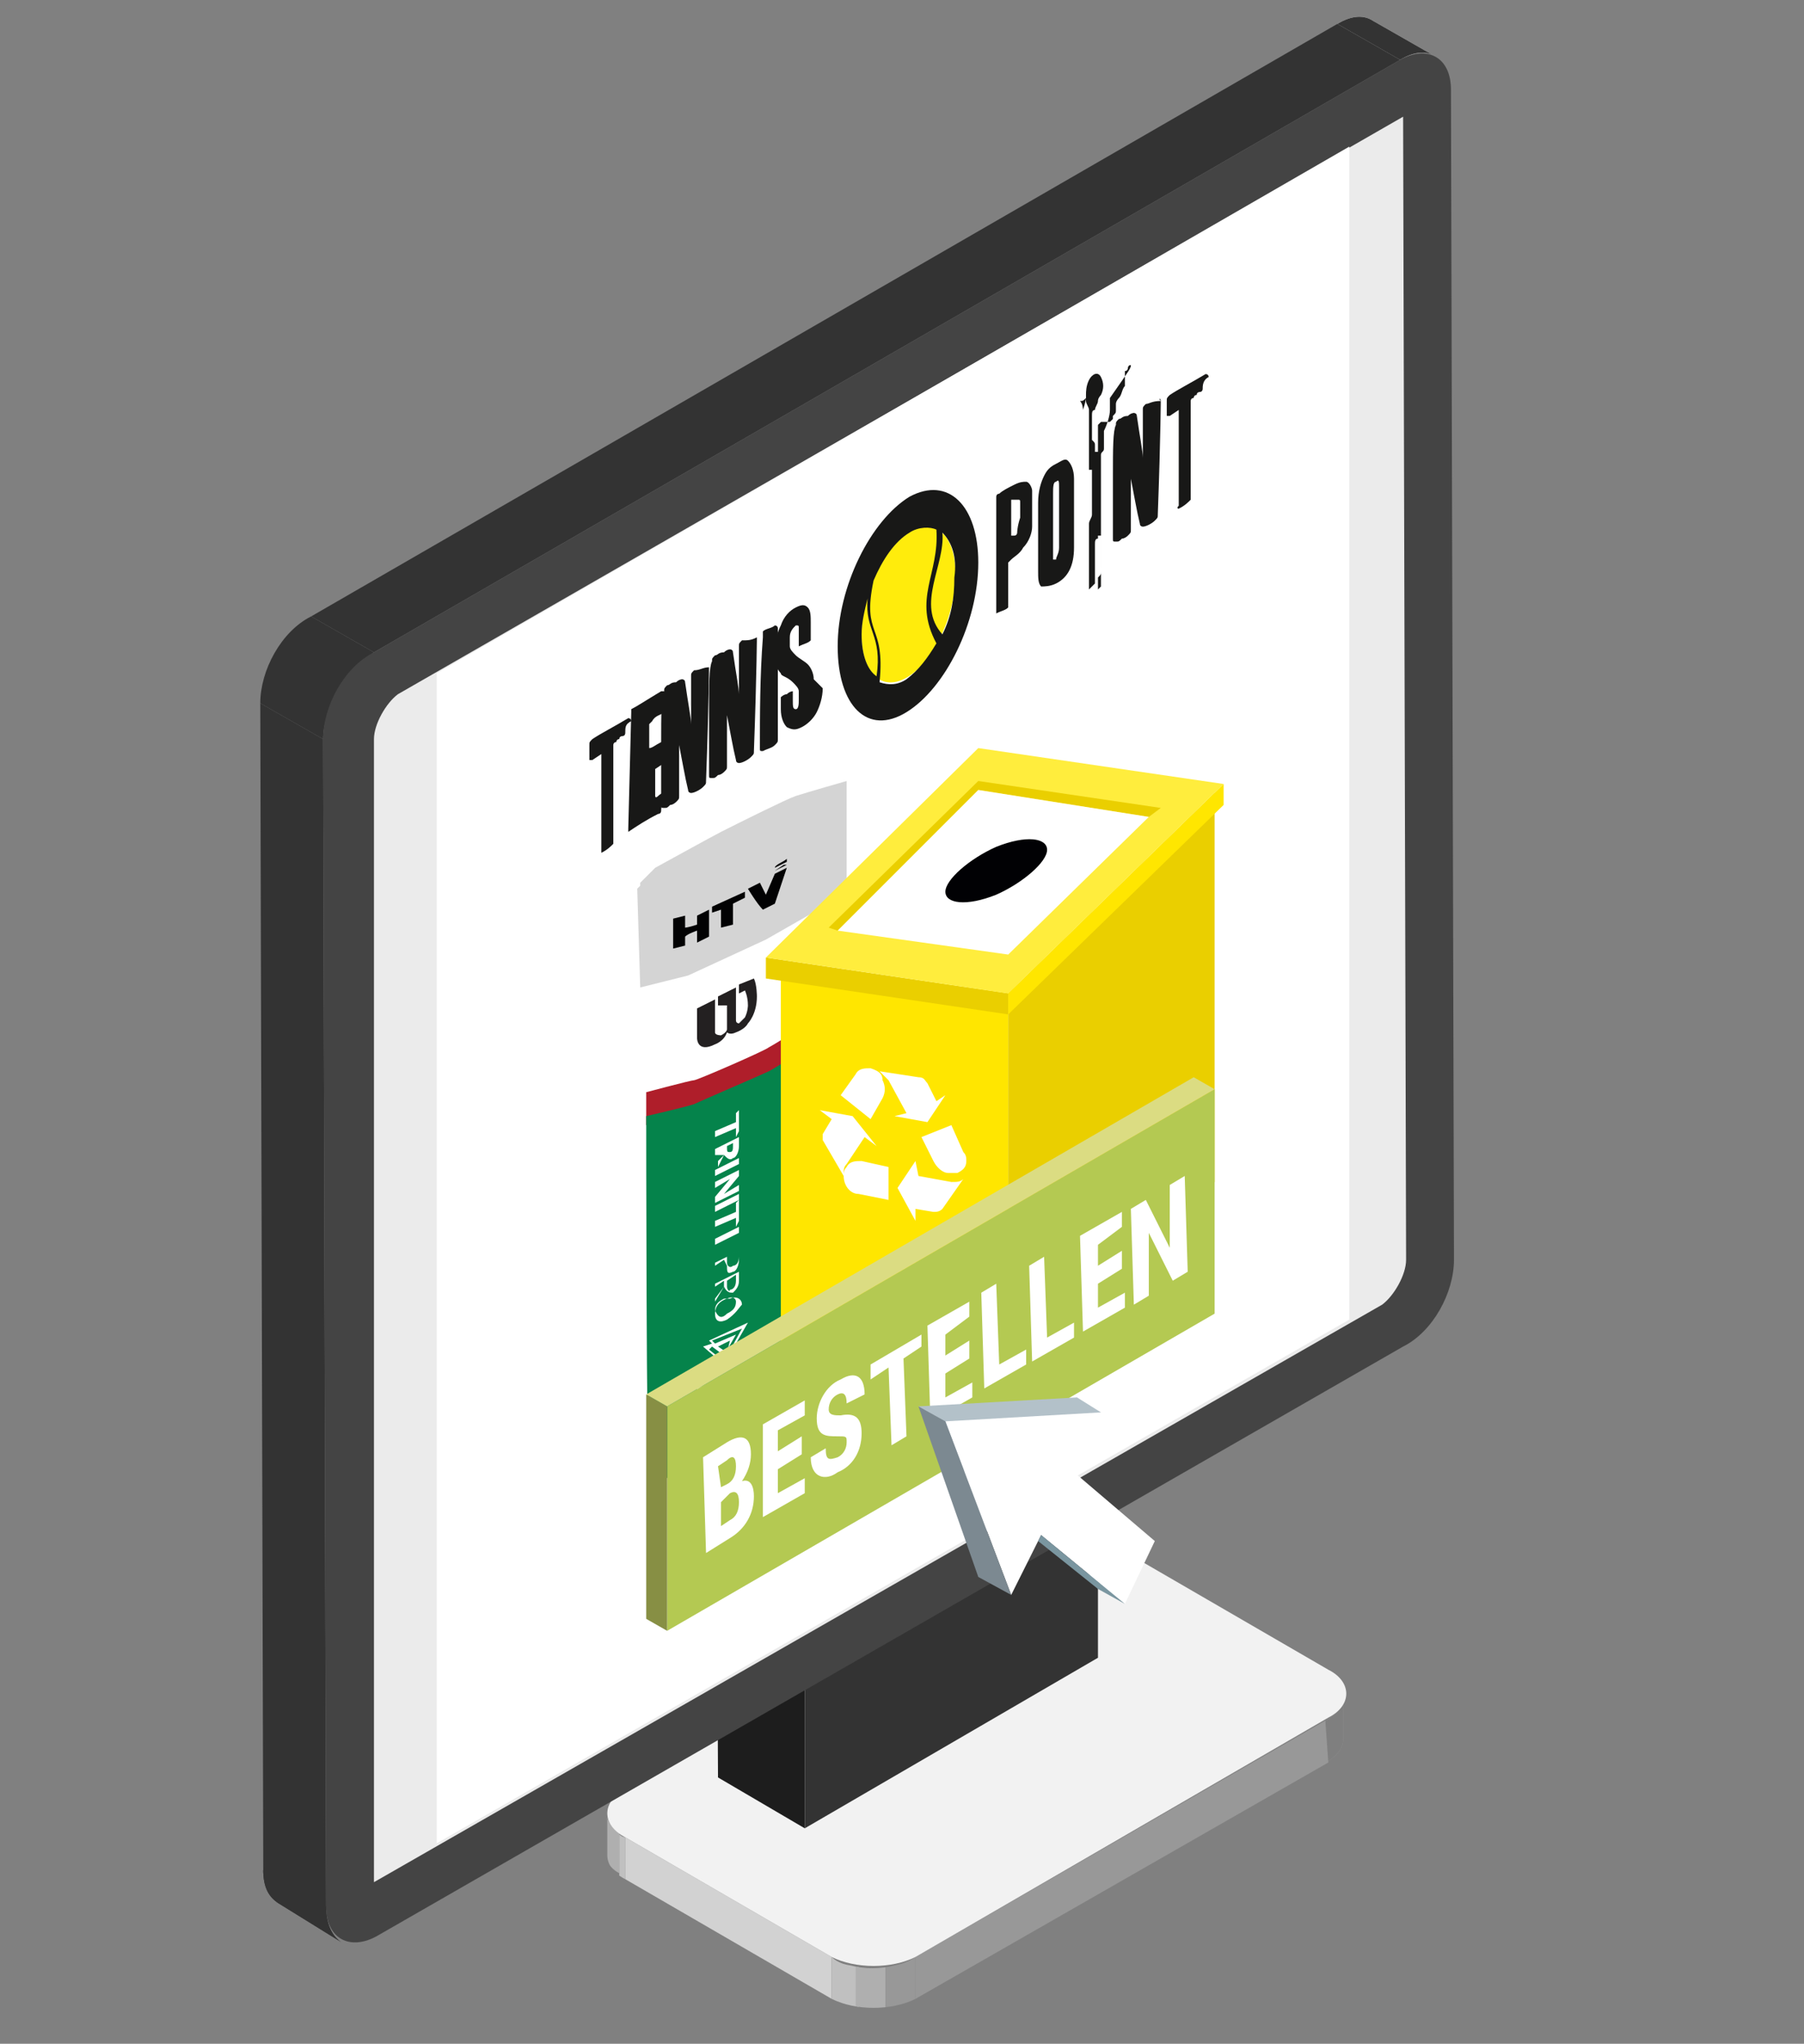
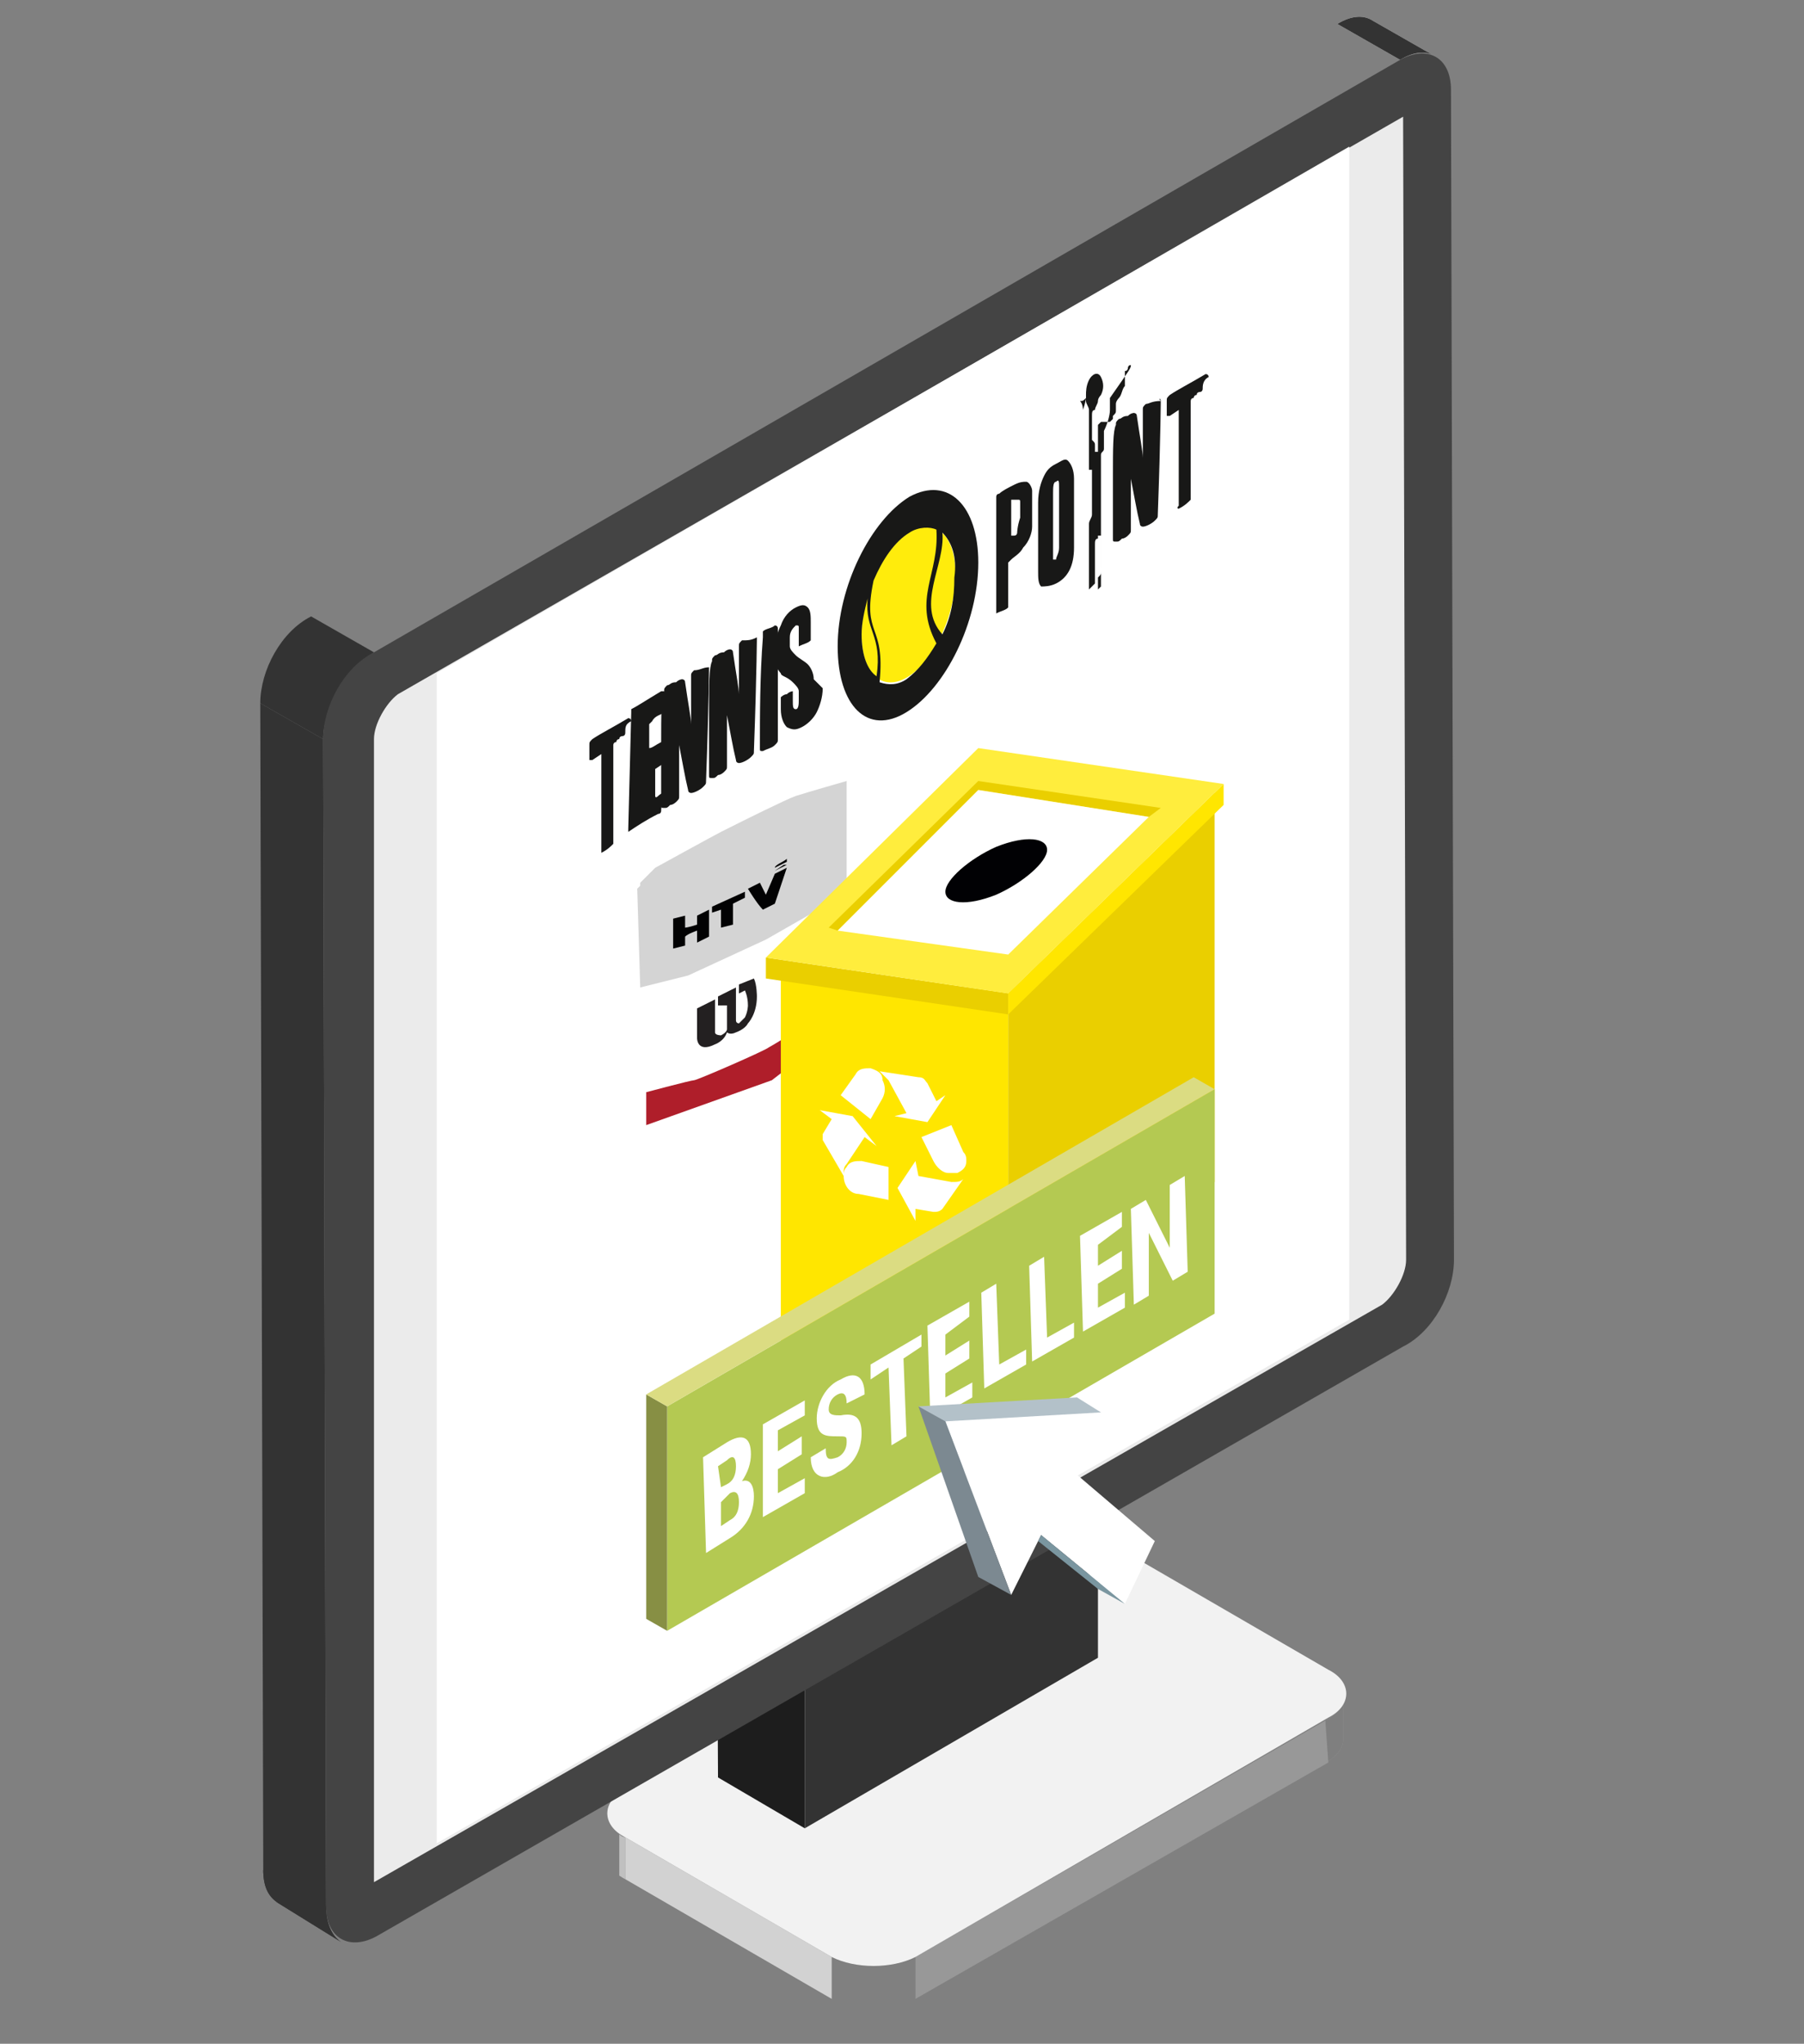
<svg xmlns="http://www.w3.org/2000/svg" xmlns:xlink="http://www.w3.org/1999/xlink" version="1.1" id="Isolationsmodus" x="0px" y="0px" viewBox="0 0 60.3 68.3" style="enable-background:new 0 0 60.3 68.3;" xml:space="preserve">
  <rect x="0" y="0" width="60.3" height="68.3" fill="#808080" stroke="none" />
  <style type="text/css">
	.st0{enable-background:new    ;}
	.st1{fill:#989898;}
	.st2{clip-path:url(#SVGID_2_);}
	.st3{fill:#7F7F7F;}
	.st4{clip-path:url(#SVGID_4_);enable-background:new    ;}
	.st5{fill:#9A9A9A;}
	.st6{fill:#AFAFAF;}
	.st7{fill:#C0C0C0;}
	.st8{fill:#D2D2D2;}
	.st9{clip-path:url(#SVGID_6_);enable-background:new    ;}
	.st10{fill:#F2F2F2;}
	.st11{fill:#1D1D1D;}
	.st12{fill:#262626;}
	.st13{fill:#333333;}
	.st14{clip-path:url(#SVGID_8_);}
	.st15{clip-path:url(#SVGID_10_);}
	.st16{clip-path:url(#SVGID_12_);}
	.st17{fill:#444444;}
	.st18{fill:#EBEBEB;}
	.st19{fill:#FFFFFF;}
	.st20{fill:#AF1E2A;}
	.st21{fill:#05834B;}
	.st22{fill:#D4D4D4;}
	.st23{fill:#020203;}
	.st24{fill:#232021;}
	.st25{fill:#FFE600;}
	.st26{fill:#EACF00;}
	.st27{fill:#FFED3D;}
	.st28{fill:#010104;}
	.st29{fill:#B4C952;}
	.st30{fill:#878F44;}
	.st31{fill:#DBDC82;}
	.st32{fill:#B3C1C9;}
	.st33{fill:#7C8991;}
	.st34{fill:#7A96A0;}
	.st35{fill:#FFEC0C;}
	.st36{fill:#181817;}
</style>
  <g>
    <g id="XMLID_8428_">
      <g id="XMLID_1934_">
        <g id="XMLID_1935_">
          <g id="XMLID_6262_">
            <g id="XMLID_6264_" class="st0">
              <g id="XMLID_6300_" class="st0">
                <g>
                  <path id="XMLID_6302_" class="st1" d="M44.9,58.1v-1.4c0,0.3-0.2,0.6-0.6,0.8v1.4C44.7,58.7,44.9,58.4,44.9,58.1z" />
                </g>
                <g>
                  <g>
                    <defs>
                      <path id="SVGID_1_" d="M44.9,58.1v-1.4c0,0.3-0.2,0.6-0.6,0.8v1.4C44.7,58.7,44.9,58.4,44.9,58.1z" />
                    </defs>
                    <clipPath id="SVGID_2_">
                      <use xlink:href="#SVGID_1_" style="overflow:visible;" />
                    </clipPath>
                    <g id="XMLID_6304_" class="st2">
                      <path id="XMLID_6306_" class="st3" d="M44.3,57.5v1.4c0.4-0.2,0.6-0.5,0.6-0.8v-1.4C44.9,56.9,44.7,57.2,44.3,57.5            L44.3,57.5z" />
                    </g>
                  </g>
                </g>
              </g>
              <g id="XMLID_6290_" class="st0">
                <g>
                  <g>
                    <defs>
                      <path id="SVGID_3_" d="M20.3,60.6V62c0,0.3,0.2,0.6,0.6,0.8v-1.4C20.5,61.2,20.3,60.9,20.3,60.6z" />
                    </defs>
                    <clipPath id="SVGID_4_">
                      <use xlink:href="#SVGID_3_" style="overflow:visible;" />
                    </clipPath>
                    <g id="XMLID_6294_" class="st4">
                      <path id="XMLID_6299_" class="st5" d="M20.3,60.6V62v0.1V60.6C20.3,60.7,20.3,60.7,20.3,60.6L20.3,60.6z" />
-                       <path id="XMLID_6298_" class="st6" d="M20.3,60.7v1.4c0,0.2,0.2,0.4,0.4,0.5v-1.4C20.5,61.1,20.3,60.9,20.3,60.7            L20.3,60.7z" />
                      <path id="XMLID_6296_" class="st7" d="M20.7,61.3v1.4c0.1,0,0.1,0.1,0.2,0.1v-1.4C20.8,61.4,20.7,61.3,20.7,61.3            L20.7,61.3z" />
                    </g>
                  </g>
                </g>
              </g>
              <g id="XMLID_6286_">
                <polygon id="XMLID_6288_" class="st8" points="20.9,61.4 20.9,62.8 27.8,66.8 27.8,65.4        " />
              </g>
              <g id="XMLID_6282_">
                <polygon id="XMLID_6284_" class="st1" points="30.6,65.4 30.6,66.8 44.4,58.9 44.3,57.5        " />
              </g>
              <g id="XMLID_6271_" class="st0">
                <g>
                  <g>
                    <defs>
-                       <path id="SVGID_5_" d="M27.8,65.4v1.4c0.8,0.4,2,0.4,2.8,0v-1.4C29.8,65.9,28.5,65.9,27.8,65.4z" />
-                     </defs>
+                       </defs>
                    <clipPath id="SVGID_6_">
                      <use xlink:href="#SVGID_5_" style="overflow:visible;" />
                    </clipPath>
                    <g id="XMLID_6275_" class="st9">
                      <path id="XMLID_6280_" class="st7" d="M27.8,65.4v1.4c0.2,0.1,0.5,0.2,0.9,0.3v-1.4C28.3,65.7,28,65.6,27.8,65.4            L27.8,65.4z" />
                      <path id="XMLID_6278_" class="st6" d="M28.6,65.7v1.4c0.3,0.1,0.7,0.1,1,0v-1.4C29.3,65.8,28.9,65.8,28.6,65.7L28.6,65.7z            " />
                      <path id="XMLID_6277_" class="st1" d="M29.6,65.7v1.4c0.3,0,0.7-0.1,1-0.3v-1.4C30.3,65.6,30,65.7,29.6,65.7L29.6,65.7z" />
                    </g>
                  </g>
                </g>
              </g>
              <g id="XMLID_6267_">
                <path id="XMLID_6268_" class="st10" d="M20.9,59.8c-0.8,0.4-0.8,1.2,0,1.6l6.9,4c0.8,0.4,2,0.4,2.8,0l13.8-8         c0.8-0.4,0.8-1.2,0-1.6l-6.9-4c-0.8-0.4-2-0.4-2.8,0L20.9,59.8z" />
              </g>
            </g>
          </g>
          <g id="XMLID_6242_">
            <g id="XMLID_6244_" class="st0">
              <g id="XMLID_6254_">
                <polygon id="XMLID_6256_" class="st11" points="26.9,61.1 24,59.4 23.9,40.1 26.9,42.8        " />
              </g>
              <g id="XMLID_6251_">
                <polygon id="XMLID_6252_" class="st12" points="26.9,42.8 23.9,40.1 33.8,34.5 36.7,37.1        " />
              </g>
              <g id="XMLID_6247_">
                <polygon id="XMLID_6249_" class="st13" points="36.7,37.1 36.7,55.4 26.9,61.1 26.9,42.8        " />
              </g>
            </g>
          </g>
          <g id="XMLID_6195_" class="st0">
            <g id="XMLID_6233_">
              <g>
                <path id="XMLID_6234_" class="st10" d="M45.9,0.7L48,1.9c-0.3-0.2-0.7-0.2-1.2,0.1l-2.1-1.2C45.2,0.5,45.6,0.5,45.9,0.7z" />
              </g>
              <g>
                <g>
                  <defs>
                    <path id="SVGID_7_" d="M45.9,0.7L48,1.9c-0.3-0.2-0.7-0.2-1.2,0.1l-2.1-1.2C45.2,0.5,45.6,0.5,45.9,0.7z" />
                  </defs>
                  <clipPath id="SVGID_8_">
                    <use xlink:href="#SVGID_7_" style="overflow:visible;" />
                  </clipPath>
                  <g id="XMLID_6237_" class="st14">
                    <path id="XMLID_6239_" class="st13" d="M46.8,2l-2.1-1.2c0.5-0.3,0.9-0.3,1.2-0.1L48,1.9C47.7,1.7,47.3,1.7,46.8,2L46.8,2z           " />
                  </g>
                </g>
              </g>
            </g>
            <g id="XMLID_6221_">
              <g>
                <path id="XMLID_6223_" class="st13" d="M11.4,64.9l-2.1-1.3c-0.3-0.2-0.5-0.5-0.5-1.1l2.1,1.2C10.9,64.3,11.1,64.7,11.4,64.9         z" />
              </g>
              <g>
                <g>
                  <defs>
                    <path id="SVGID_9_" d="M11.4,64.9l-2.1-1.3c-0.3-0.2-0.5-0.5-0.5-1.1l2.1,1.2C10.9,64.3,11.1,64.7,11.4,64.9z" />
                  </defs>
                  <clipPath id="SVGID_10_">
                    <use xlink:href="#SVGID_9_" style="overflow:visible;" />
                  </clipPath>
                  <g id="XMLID_6228_" class="st15">
                    <path id="XMLID_6230_" class="st13" d="M11.4,64.9l-2.1-1.3c-0.3-0.2-0.5-0.5-0.5-1.1l2.1,1.2           C10.9,64.3,11.1,64.7,11.4,64.9L11.4,64.9z" />
                  </g>
                </g>
              </g>
            </g>
            <g id="XMLID_6218_">
              <polygon id="XMLID_6220_" class="st13" points="10.9,63.8 8.8,62.6 8.7,23.5 10.8,24.7       " />
            </g>
            <g id="XMLID_6212_">
-               <polygon id="XMLID_6216_" class="st13" points="12.5,21.8 10.4,20.6 44.7,0.8 46.8,2       " />
-             </g>
+               </g>
            <g id="XMLID_6202_" class="st0">
              <g>
                <g>
                  <defs>
                    <path id="SVGID_11_" d="M10.8,24.7l-2.1-1.2c0-1.1,0.7-2.4,1.7-2.9l2.1,1.2C11.6,22.4,10.8,23.7,10.8,24.7z" />
                  </defs>
                  <clipPath id="SVGID_12_">
                    <use xlink:href="#SVGID_11_" style="overflow:visible;" />
                  </clipPath>
                  <g id="XMLID_6207_" class="st16">
                    <path id="XMLID_6209_" class="st13" d="M10.8,24.7l-2.1-1.2c0-1.1,0.7-2.4,1.7-2.9l2.1,1.2C11.6,22.4,10.8,23.7,10.8,24.7           L10.8,24.7z" />
                  </g>
                </g>
              </g>
            </g>
            <g id="XMLID_6197_">
              <path id="XMLID_6201_" class="st17" d="M46.8,2c0.9-0.5,1.7-0.1,1.7,1l0.1,39.1c0,1.1-0.7,2.4-1.7,2.9L12.6,64.7        c-0.9,0.5-1.7,0.1-1.7-1l-0.1-39c0-1.1,0.7-2.4,1.7-2.9L46.8,2z" />
              <path id="XMLID_6200_" class="st18" d="M12.5,24.7c0-0.5,0.4-1.2,0.8-1.5L46.9,3.9L47,42.1c0,0.5-0.4,1.2-0.8,1.5L12.5,62.9        V24.7z" />
            </g>
          </g>
        </g>
      </g>
    </g>
    <polygon class="st19" points="45.1,44.1 14.6,61.6 14.6,22.5 45.1,4.9  " />
    <g>
      <path class="st19" d="M21.6,36.7v-3.8h-0.2v-3.3l0.1-0.1v-0.1l0.5-0.5l2.7-1.6c0,0,1.8-0.8,2-0.9c0.1,0,1.6-0.5,1.6-0.5v0.7v2.6    l-0.2,0.2v3.4l-0.5,1.1L23.5,36L21.6,36.7z" />
      <path class="st20" d="M21.6,37.3v-0.8c0,0,1.5-0.4,1.6-0.4s2.4-1,2.5-1.1c0.2-0.1,1.8-1.1,1.8-1.2c0.1-0.1,0.5-0.7,0.5-0.7V34v0.4    l-2.2,1.7l-4.2,1.5V37.3z" />
-       <path class="st21" d="M21.6,37.3c0,0,1.3-0.3,1.6-0.4c0.2-0.1,2.3-1,2.5-1.1s1.8-1.1,1.9-1.2s0.5-0.7,0.5-0.7v0.5l-0.2,11.7    l-0.4,0.8c0,0-1.7,1.2-1.9,1.3c-0.2,0.1-2.3,1-2.5,1.1c-0.2,0-1.4,0.2-1.4,0.1C21.6,49.3,21.6,37.3,21.6,37.3z" />
      <path class="st22" d="M21.4,33l1.6-0.4l2.6-1.2l2.1-1.2l0.6-0.7v-3.4c0,0-1.4,0.4-1.7,0.5c-0.3,0.1-1.9,0.9-1.9,0.9    s-0.4,0.2-0.6,0.3S21.9,29,21.9,29l-0.5,0.5v0.1l-0.1,0.1L21.4,33z" />
      <path class="st23" d="M22.5,30.7l0.4-0.1V31c0,0,0.1,0,0.4-0.1c0-0.3,0-0.3,0-0.3l0.4-0.2v0.9l-0.4,0.2v-0.4c0,0-0.3,0.1-0.4,0.2    c0,0.2,0,0.3,0,0.3l-0.4,0.1V30.7z" />
      <polygon class="st23" points="23.8,30.3 24.9,29.8 24.9,30 24.5,30.2 24.5,30.9 24.1,31 24.1,30.4 23.8,30.5   " />
      <path class="st23" d="M25,29.7l0.4-0.2l0.2,0.4l0.3-0.7l0.4-0.2l-0.4,1.2c0,0-0.2,0.1-0.4,0.2C25.3,30.2,25,29.7,25,29.7z" />
      <path class="st23" d="M25.9,29L25.9,29c0-0.1,0.3-0.2,0.4-0.3v0.1L25.9,29z" />
      <polygon class="st23" points="25.9,29.1 26.3,28.9 26.2,28.9   " />
      <path class="st24" d="M23.9,34.5c0,0.1,0.2,0.1,0.2,0.1c0.2-0.1,0.2-0.2,0.2-0.2v-0.8H24v-0.3l0.6-0.3v1.1c0,0.1,0.1,0.1,0.1,0.1    c0.1-0.1,0.2-0.2,0.2-0.2c0.1-0.2,0.1-0.4,0.1-0.4c0-0.3-0.1-0.5-0.1-0.5l-0.2,0.1v-0.3l0.5-0.2c0.1,0.2,0.1,0.6,0.1,0.6    c0,0.6-0.3,0.9-0.3,0.9c-0.1,0.2-0.4,0.3-0.4,0.3c-0.2,0.1-0.3,0-0.3,0c-0.1,0.3-0.4,0.4-0.4,0.4c-0.6,0.3-0.6-0.2-0.6-0.2v-0.8    V34v-0.3l0.6-0.3C23.9,33.4,23.9,34.5,23.9,34.5z" />
      <g>
        <path class="st19" d="M24.6,38v-0.3L23.9,38v-0.2l0.7-0.3v-0.3l0.1-0.1v0.7L24.6,38z" />
        <path class="st19" d="M24.2,38.6L24.2,38.6h-0.3v-0.2l0.8-0.4v0.3c0,0.2-0.1,0.4-0.2,0.4C24.4,38.8,24.3,38.7,24.2,38.6L24,39     l0,0v-0.2L24.2,38.6z M24.3,38.3L24.3,38.3c0,0.2,0,0.2,0.1,0.2s0.1-0.1,0.1-0.2v-0.1L24.3,38.3z" />
        <path class="st19" d="M23.9,39.3v-0.2l0.8-0.4v0.2L23.9,39.3z" />
        <path class="st19" d="M23.9,40.2V40l0.5-0.6l-0.5,0.3v-0.2l0.8-0.4v0.2l-0.5,0.6l0.5-0.3v0.2L23.9,40.2z" />
        <path class="st19" d="M23.9,40.5v-0.2l0.8-0.4v0.2L23.9,40.5z" />
        <path class="st19" d="M24.6,41v-0.3L23.9,41v-0.2l0.7-0.3v-0.3l0.1-0.1v0.7L24.6,41z" />
        <path class="st19" d="M23.9,41.6v-0.2l0.8-0.4v0.2L23.9,41.6z" />
        <path class="st19" d="M24.2,42.1l-0.3,0.2v-0.1l0.8-0.4v0.3c0,0.2-0.1,0.4-0.2,0.4c-0.2,0.1-0.2,0-0.2-0.2L24.2,42.1L24.2,42.1z      M24.3,42v0.2c0,0.1,0.1,0.2,0.2,0.1c0.1,0,0.2-0.1,0.2-0.3v-0.2L24.3,42z" />
        <path class="st19" d="M24.2,43v-0.2L23.9,43v-0.1l0.8-0.4v0.3c0,0.2-0.1,0.3-0.2,0.4C24.4,43.2,24.3,43.2,24.2,43l-0.3,0.5l0,0     v-0.1L24.2,43z M24.3,42.8V43c0,0.1,0.1,0.2,0.1,0.1c0.1,0,0.2-0.1,0.2-0.3v-0.2L24.3,42.8z" />
        <path class="st19" d="M24.3,44.1c-0.2,0.1-0.4,0.1-0.4-0.2c0-0.2,0.1-0.4,0.4-0.5h0.1c0.2-0.1,0.4,0,0.4,0.2     C24.7,43.7,24.6,43.9,24.3,44.1L24.3,44.1z M24.3,43.9c0.2-0.1,0.3-0.2,0.3-0.4c0-0.1-0.1-0.2-0.3-0.1h-0.1     c-0.2,0.1-0.3,0.2-0.3,0.4C24,44,24.1,44.1,24.3,43.9L24.3,43.9z" />
      </g>
      <path class="st19" d="M23.7,44.8l0.1,0.1L23.5,45l0.7,0.6l0.8-1.4L23.7,44.8z M24.2,45.5l-0.5-0.4l0.1-0.1l0.4,0.3l0.4-0.7    l-0.7,0.3l-0.1-0.1l1-0.4L24.2,45.5z M24,45l0.4-0.2l-0.1,0.4L24,45z" />
      <polygon class="st19" points="23.3,46.4 25.2,45.6 25.2,45.6 23.3,46.5   " />
      <polygon class="st19" points="23.4,46.7 23.6,46.6 23.6,46.8 23.8,46.7 23.8,46.6 23.9,46.5 23.9,46.9 23.8,47 23.8,46.8     23.6,46.9 23.6,47.1 23.4,47.1   " />
      <polygon class="st19" points="24,46.5 24.5,46.2 24.5,46.4 24.3,46.4 24.3,46.7 24.2,46.8 24.2,46.5 24,46.6   " />
      <polygon class="st19" points="24.5,46.2 24.7,46.1 24.8,46.4 24.9,46.1 25.1,46 24.9,46.5 24.7,46.6   " />
      <polygon class="st19" points="24.9,46 25.1,45.9 25.1,46   " />
-       <polygon class="st19" points="25,46 25.1,45.9 25.1,45.9   " />
    </g>
    <g>
      <g>
        <polygon class="st25" points="33.7,46.2 33.7,33.2 26.1,32.1 26.1,45.1    " />
        <polygon class="st26" points="33.7,33.2 33.7,46.2 40.6,39.5 40.6,26.5    " />
        <polygon class="st26" points="25.6,32 25.6,32.7 33.7,33.9 33.7,33.2    " />
        <polygon class="st25" points="33.7,33.2 33.7,33.9 40.9,26.9 40.9,26.2    " />
        <polygon class="st27" points="25.6,32 32.7,25 40.9,26.2 33.7,33.2    " />
        <g>
          <polygon class="st26" points="38.4,27.3 38.8,27 32.7,26.1 27.7,31 28,31.1 32.7,26.4     " />
          <polygon class="st19" points="38.4,27.3 32.7,26.4 28,31.1 33.7,31.9     " />
        </g>
        <path class="st28" d="M35,28.4c0,0.4-0.8,1.1-1.7,1.5c-1,0.4-1.7,0.3-1.7-0.1s0.8-1.1,1.7-1.5C34.3,27.9,35,28,35,28.4z" />
      </g>
      <g>
        <g>
          <g>
            <g>
              <path class="st19" d="M30.7,36l-1.3-0.2c0.1,0.1,0.2,0.2,0.3,0.3l0.6,1.1l-0.4,0.1l1.1,0.2l0.6-0.9l-0.3,0.2L31,36.2        C30.9,36.1,30.9,36,30.7,36L30.7,36z M29.1,35.7c-0.2,0-0.4,0-0.5,0.2l-0.5,0.7l1,0.8l0.4-0.7c0.1-0.2,0.1-0.4,0-0.6        C29.5,35.9,29.4,35.8,29.1,35.7L29.1,35.7z M31.8,37.6l-1,0.4l0.4,0.8c0.1,0.2,0.3,0.4,0.5,0.4c0.1,0,0.2,0,0.3,0        c0.2-0.1,0.3-0.2,0.3-0.4c0-0.1,0-0.2-0.1-0.3L31.8,37.6L31.8,37.6z M28.5,37.3l-1.1-0.2l0.4,0.3l-0.3,0.5V38v0.1l0.7,1.2        v-0.1c0-0.1,0-0.2,0.1-0.3l0.6-0.9l0.4,0.3L28.5,37.3L28.5,37.3z M30.6,38.8L30,39.7l0.6,1.1v-0.4l0.6,0.1        c0.1,0,0.2,0,0.3-0.1l0.7-1c-0.1,0.1-0.2,0.1-0.4,0.1l-1.1-0.2L30.6,38.8C30.7,38.8,30.6,38.8,30.6,38.8z M29.7,39l-0.9-0.2        c-0.2,0-0.4,0-0.5,0.2c-0.1,0.1-0.1,0.2-0.1,0.3c0,0.3,0.2,0.6,0.5,0.6l1,0.2V39L29.7,39z" />
            </g>
          </g>
        </g>
      </g>
    </g>
    <g id="XMLID_8564_">
      <g id="XMLID_8570_">
        <polygon id="XMLID_8589_" class="st29" points="40.6,43.9 40.6,36.4 22.3,47 22.3,54.5    " />
        <polygon id="XMLID_8588_" class="st30" points="22.3,47 21.6,46.6 21.6,54.1 22.3,54.5    " />
        <polygon id="XMLID_8587_" class="st31" points="40.6,36.4 22.3,47 21.6,46.6 39.9,36    " />
        <g>
          <path class="st19" d="M23.6,51.9l-0.1-3.2l0.8-0.5c0.5-0.3,0.8-0.2,0.8,0.4c0,0.3-0.1,0.6-0.3,0.9c0.3-0.1,0.4,0.2,0.4,0.5      c0,0.6-0.3,1.1-0.8,1.4L23.6,51.9z M24.1,49.7l0.2-0.1c0.2-0.1,0.3-0.3,0.3-0.6s-0.1-0.4-0.3-0.2L24,49L24.1,49.7z M24.1,50.2      V51l0.3-0.2c0.2-0.1,0.3-0.3,0.3-0.6s-0.1-0.4-0.3-0.3L24.1,50.2z" />
          <path class="st19" d="M26.8,48.6L26,49.1v0.8l0.9-0.5v0.5l-1.4,0.8v-3.1l1.4-0.8v0.5L26,47.8v0.7l0.8-0.5V48.6z" />
          <path class="st19" d="M28,48c-0.4,0-0.7,0-0.7-0.6c0-0.5,0.3-1.1,0.8-1.3c0.5-0.3,0.8-0.1,0.8,0.5l-0.6,0.3      c0-0.3-0.1-0.4-0.3-0.3c-0.2,0.1-0.3,0.3-0.3,0.5s0.2,0.2,0.4,0.2c0.5-0.1,0.7,0.1,0.7,0.6c0,0.6-0.3,1.1-0.8,1.3      c-0.4,0.3-0.9,0.2-0.9-0.5l0.5-0.3c0,0.4,0.1,0.4,0.4,0.3c0.2-0.1,0.3-0.3,0.3-0.5C28.3,48,28.3,48,28,48z" />
          <path class="st19" d="M30.8,45l-0.6,0.4l0.1,2.6l-0.5,0.3l-0.1-2.6l-0.6,0.4v-0.5l1.7-1V45z" />
          <path class="st19" d="M32.4,45.4l-0.8,0.5v0.8l0.9-0.5v0.5l-1.4,0.8L31,44.3l1.4-0.8V44l-0.8,0.6v0.7l0.8-0.5V45.4z" />
          <path class="st19" d="M33.4,45.6l0.9-0.5v0.5l-1.4,0.8l-0.1-3.2l0.5-0.3L33.4,45.6z" />
          <path class="st19" d="M35,44.7l0.9-0.5v0.5l-1.4,0.8l-0.1-3.2l0.5-0.3L35,44.7z" />
          <path class="st19" d="M37.5,42.4l-0.8,0.5v0.8l0.9-0.5v0.5l-1.4,0.8l-0.1-3.2l1.4-0.8V41l-0.8,0.6v0.7l0.8-0.5L37.5,42.4z" />
          <path class="st19" d="M39.7,42.5l-0.5,0.3l-0.8-1.6v2.1l-0.5,0.3l-0.1-3.2l0.5-0.3l0.8,1.6v-2.1l0.5-0.3L39.7,42.5z" />
        </g>
      </g>
      <g id="XMLID_8565_">
        <polygon id="XMLID_8569_" class="st32" points="37.5,50.9 34.8,48.6 36.8,47.2 36,46.7 30.7,47 32.9,50.1 35,50.3 36.7,53.1         " />
        <polygon id="XMLID_8568_" class="st19" points="38.6,51.5 35.9,49.2 36.8,47.2 31.6,47.5 33.8,53.3 34.8,51.3 37.6,53.6    " />
        <polygon id="XMLID_8567_" class="st33" points="31.6,47.5 30.7,47 32.7,52.7 33.8,53.3    " />
        <polygon id="XMLID_8566_" class="st34" points="34.8,51.3 34.7,51.5 36.7,53.1 37.6,53.6    " />
      </g>
    </g>
    <g>
      <g>
        <path class="st19" d="M30.4,16.4c-1.4,0.8-2.6,3.3-2.6,5.4c0,2.2,1.1,3.2,2.5,2.4c1.4-0.8,2.6-3.3,2.6-5.4     C32.9,16.6,31.8,15.5,30.4,16.4z" />
        <path class="st19" d="M27.4,22l-0.2-0.2c0,0,0,0,0.1,0s0.1-0.1,0.2-0.1c0.1-0.1,0.2-0.3,0.2-0.5v-0.5c0-0.3-0.1-0.6-0.2-0.7     s-0.3-0.1-0.6,0l0,0c-0.3,0.2-0.5,0.4-0.7,0.8v0.1c0-0.2-0.1-0.3-0.2-0.3l0,0l0,0c-0.2,0.1-0.3,0.2-0.4,0.2s-0.1,0.1-0.1,0.2     c0,0-0.1,0-0.2,0l-0.4,0.2l0,0c-0.1,0.1-0.2,0.2-0.2,0.4c0-0.1-0.1-0.2-0.2-0.1c0,0-0.1,0-0.2,0.1c-0.1,0-0.1,0.1-0.1,0.1     l-0.1,0.1l0,0c0,0-0.1,0.1-0.1,0.2c0,0-0.1,0-0.2,0l-0.5,0.2l0,0c-0.1,0.1-0.2,0.2-0.2,0.4c0-0.1-0.1-0.1-0.2-0.1     c0,0-0.1,0-0.2,0.1c-0.1,0-0.1,0.1-0.1,0.1l-0.1,0.1l0,0c0,0-0.1,0.1-0.1,0.2c0,0-0.1,0-0.2,0c-0.3,0.2-0.5,0.3-0.7,0.4     c-0.1,0.1-0.2,0.1-0.2,0.1c-0.1,0-0.1,0.1-0.1,0.1h-0.1c-0.2,0.1-0.5,0.3-0.7,0.4s-0.4,0.2-0.5,0.3c-0.1,0.1-0.2,0.2-0.3,0.5     c0,0.1,0,0.2,0,0.3c0,0.1,0,0.1,0,0.2l0,0c0,0.2,0.1,0.3,0.2,0.2l0,0l0.2-0.1v3c0,0.2,0.1,0.3,0.2,0.2c0.1-0.1,0.2-0.1,0.3-0.2     c0.1,0,0.1-0.1,0.2-0.1c0.1-0.1,0.2-0.3,0.2-0.5v-3l0,0c0.1,0,0.1-0.1,0.1-0.1s0,0,0.1,0v3c0,0.2,0.1,0.3,0.2,0.3     c0.2-0.1,0.3-0.2,0.5-0.3c0.1-0.1,0.3-0.2,0.5-0.3c0.1,0,0.1-0.1,0.1-0.1h0.1l0,0c0,0,0.1,0,0.2-0.1c0,0,0,0,0.1,0     s0.1-0.1,0.2-0.1c0.2-0.1,0.2-0.4,0.3-0.5v0.1l0,0c0,0.1,0.1,0.2,0.2,0.2s0.2-0.1,0.2-0.1c0.1,0,0.1-0.1,0.2-0.2     c0,0,0.1-0.1,0.1-0.2c0,0,0.1,0,0.2,0l0,0c0,0,0.1,0,0.2-0.1c0,0,0,0,0.1,0s0.1-0.1,0.2-0.1c0.2-0.1,0.2-0.4,0.3-0.5v0.1l0,0     c0,0.1,0.1,0.2,0.2,0.2s0.2-0.1,0.2-0.1c0.1,0,0.1-0.1,0.2-0.2c0,0,0.1-0.1,0.1-0.2c0,0,0.1,0,0.2,0c0.1-0.1,0.2-0.1,0.3-0.1     c0.1,0,0.1-0.1,0.2-0.1c0.1-0.1,0.2-0.3,0.2-0.5l0,0c0,0,0,0,0.1,0.1c0.2,0.1,0.4,0.1,0.6,0c0.3-0.2,0.5-0.4,0.6-0.7     c0.2-0.3,0.2-0.7,0.2-1v-0.3C27.7,22.3,27.6,22.1,27.4,22L27.4,22z M21.7,24.5v-0.1l0.3-0.2l0,0c0,0.1,0,0.2,0,0.4h-0.1l0,0     c-0.1,0-0.1,0.1-0.2,0.1l0,0C21.7,24.6,21.7,24.5,21.7,24.5z M22,26.2l-0.3,0.2c0-0.2,0-0.3,0-0.4l0.2-0.1l0.1-0.1     C22,25.9,22,26.1,22,26.2L22,26.2z M26.2,23.1L26.2,23.1v-0.3c0,0,0,0.1,0.1,0.1c0,0,0,0,0.1,0.1C26.3,23,26.2,23,26.2,23.1z" />
        <path class="st19" d="M40.4,12.4L40.4,12.4c0-0.2-0.1-0.3-0.2-0.2c-0.2,0.1-0.5,0.3-0.7,0.4c-0.2,0.1-0.4,0.2-0.5,0.3     c0,0-0.1,0.1-0.2,0.2c0,0-0.1,0-0.2,0l-0.4,0.2c-0.1,0.1-0.2,0.2-0.2,0.4c0-0.1-0.1-0.2-0.2-0.1c0,0-0.1,0-0.2,0.1     c-0.1,0-0.1,0.1-0.1,0.1h-0.1l0,0c0,0,0,0,0-0.1l0,0l0,0c0,0,0,0,0-0.1l0,0v-0.1c0.1-0.2,0.1-0.4,0.2-0.6l0,0c0,0,0-0.1,0.1-0.2     l0,0v-0.1l0,0l0,0l0,0c0,0,0,0,0-0.1l0,0l0,0c0,0,0,0,0-0.1l0,0c0.2-0.2,0.1-0.4,0.1-0.5c0,0,0-0.1-0.1-0.1h-0.1l0,0l0,0     c0,0,0,0-0.1,0h-0.1c0,0-0.1,0-0.1,0.1l0,0l0,0c0,0.1-0.1,0.2-0.1,0.3v0.1l0,0v0.1l0,0l0,0l0,0v0.1l0,0c-0.1,0.1-0.1,0.2-0.2,0.3     c0,0.1-0.1,0.2-0.1,0.3c0,0,0,0,0,0.1l0,0v0.1l0,0l0,0h-0.1l-0.2,0.1v0.1l-0.1,0.1c0,0.1-0.1,0.1-0.1,0.2l0,0v0.1l0,0l0,0l0,0     l0,0c0-0.1,0-0.1,0-0.2l0,0l0,0l0,0v-0.1v-0.1l0,0c0-0.1,0-0.1,0.1-0.2v-0.1c0-0.1,0.1-0.2,0.1-0.3c0.1-0.3,0.1-0.7,0-0.9     s-0.2-0.2-0.4-0.1c-0.1,0.1-0.2,0.2-0.3,0.3c-0.2,0.4-0.2,0.7-0.2,0.8s0,0.1,0,0.2c0,0.1,0,0.2,0.1,0.2v0.1c0,0,0,0,0,0.1l0,0     l0,0l0,0c0,0.1,0,0.1,0,0.2l0,0c0,0,0,0,0,0.1l0,0l0,0V14l0,0l0,0v0.1c0,0.1,0,0.2,0,0.2s0,0,0,0.1l0,0l0,0l0,0l0,0l0,0     c0,0,0,0,0,0.1l0,0l0,0l0,0l0,0c0,0,0,0,0,0.1s0,0.2,0,0.3l0,0c0,0.1,0,0.2,0.1,0.2l0,0c0,0.2,0.1,0.2,0.1,0.2l0,0l0,0     c0,0.1,0,0.1,0,0.2v0.1c0,0,0,0,0,0.1l0,0c0,0.1,0,0.2,0,0.3v0.1l0,0v0.1v0.1v0.1v-1.2c0-0.4-0.1-0.7-0.2-0.8     c-0.1-0.1-0.3,0-0.6,0.1c-0.2,0.1-0.4,0.3-0.5,0.6c0,0.1-0.1,0.2-0.1,0.3c0-0.1-0.1-0.1-0.2-0.1c-0.2-0.1-0.3,0-0.5,0.1     c-0.1,0.1-0.3,0.1-0.4,0.2c-0.1,0-0.1,0.1-0.2,0.1c-0.2,0.1-0.2,0.3-0.2,0.5v4.4c0,0.2,0.1,0.3,0.2,0.2l0,0     c0.1,0,0.2-0.1,0.2-0.1c0.1,0,0.1-0.1,0.2-0.1c0.1-0.1,0.2-0.3,0.2-0.5c0-0.5,0-0.9,0-1.2c0.1-0.1,0.2-0.2,0.3-0.4     c0.1-0.1,0.1-0.1,0.1-0.2V19c0,0.4,0.1,0.6,0.2,0.7c0.1,0.1,0.3,0.1,0.6-0.1c0.4-0.2,0.6-0.6,0.7-1l0,0l0,0l0,0l0,0     c0,0,0,0,0,0.1l0,0l0,0v0.1v0.1l0,0V19c0,0,0,0,0,0.1s0,0.1,0,0.2s0,0.2,0.1,0.2H36l0.1-0.1l0,0c0.1-0.1,0.1-0.1,0.2-0.2l0,0     c0,0,0.1-0.1,0.2-0.1l0.1-0.1c0,0,0-0.1,0.1-0.1c0.1-0.1,0.1-0.2,0.1-0.2l0,0c0-0.1,0-0.1,0-0.2l0,0c0-0.1,0-0.1,0-0.2     s0-0.1,0-0.1l0,0c0,0,0,0,0-0.1l0,0V18l0,0c0-0.1,0.1-0.2,0-0.3c0,0,0,0,0-0.1l0,0l0,0l0,0c0,0,0,0,0-0.1l0,0c0,0.3,0,0.5,0,0.7     s0.1,0.3,0.3,0.2l0,0c0,0,0.1,0,0.2-0.1l0,0c0.1,0,0.1-0.1,0.2-0.1c0.2-0.1,0.2-0.4,0.3-0.5v0.1l0,0c0,0.1,0.1,0.2,0.2,0.2     c0.1,0,0.2-0.1,0.2-0.1c0.1,0,0.1-0.1,0.2-0.2c0.1-0.1,0.2-0.3,0.2-0.5c0-1.5,0-2.4,0.1-3l0,0l0,0l0.2-0.1v3     c0,0.2,0.1,0.3,0.2,0.2c0.1-0.1,0.2-0.1,0.3-0.2c0.1,0,0.1-0.1,0.2-0.1c0.1-0.1,0.2-0.3,0.2-0.5v-3l0,0c0.1,0,0.1-0.1,0.1-0.1     c0.2-0.1,0.3-0.3,0.3-0.5C40.4,12.8,40.4,12.6,40.4,12.4z" />
      </g>
      <ellipse transform="matrix(0.31 -0.951 0.951 0.31 1.735 42.849)" class="st35" cx="30.4" cy="20.2" rx="2.7" ry="1.4" />
      <path class="st36" d="M20.9,24.5c0,0,0,0.1-0.1,0.1c0,0-0.1,0-0.1,0.1c-0.1,0-0.1,0.1-0.1,0.1c-0.1,0-0.1,0.1-0.1,0.1v3.2    c0,0.1,0,0.1,0,0.1c-0.1,0.1-0.2,0.2-0.4,0.3c0,0,0,0,0-0.1v-3.2c0,0,0-0.1,0,0l-0.3,0.2h-0.1c0,0,0,0,0-0.2c0-0.1,0-0.2,0-0.3    c0-0.1,0-0.1,0.1-0.2c0.3-0.2,0.7-0.4,1.2-0.7c0,0,0.1,0,0.1,0.1C20.9,24.2,20.9,24.3,20.9,24.5z" />
      <path class="st36" d="M22.1,27.1c0,0,0,0.1-0.1,0.1c-0.4,0.2-0.7,0.4-1,0.6c0,0,0,0,0-0.1l0.1-3.9v-0.1c0.2-0.1,0.5-0.3,1-0.6h0.1    c0,0.1,0,0.1,0,0.3c0,0.2,0,0.3,0,0.3v0.1c-0.1,0.1-0.3,0.1-0.4,0.3l-0.1,0.1c0,0,0,0.1,0,0.4c0,0.2,0,0.3,0,0.4l0,0    c0.1,0,0.2-0.1,0.4-0.2h0.1c0,0.1,0,0.2,0,0.3c0,0.2,0,0.3,0,0.3v0.1l-0.3,0.2c0,0,0,0,0,0.1s0,0.4,0,0.8c0,0,0,0.1,0.1,0    s0.2-0.1,0.4-0.3h0.1C22.1,26.8,22.1,27,22.1,27.1z" />
      <path class="st36" d="M23.7,22.3c0-0.2,0,1.1-0.1,3.8c0,0.1,0,0.1-0.1,0.2s-0.3,0.2-0.4,0.2c0,0-0.1,0-0.1-0.1    c-0.1-0.4-0.2-1-0.3-1.5c0,0,0-0.1,0,0c0,0,0,0,0,0.1s0,0.3,0,0.7c0,0.4,0,0.7,0,0.9c0,0.1,0,0.1-0.1,0.2c0,0-0.1,0.1-0.2,0.1    C22.3,27,22.3,27,22.2,27s-0.1,0-0.1-0.1c0-0.5,0-1.2,0-2.1s0-1.5,0.1-1.7c0-0.1,0-0.1,0.1-0.2c0.1,0,0.1-0.1,0.3-0.1    c0.1-0.1,0.2-0.1,0.2-0.1s0.1,0,0.1,0.1c0.1,0.7,0.2,1.2,0.2,1.4c0,0.1,0,0.1,0,0.1s0-0.1,0-0.2c0-0.3,0-0.8,0-1.5    c0-0.1,0-0.1,0.1-0.2C23.4,22.4,23.5,22.3,23.7,22.3C23.7,22.2,23.7,22.2,23.7,22.3z" />
      <path class="st36" d="M25.3,21.3c0-0.2,0,1.1-0.1,3.8c0,0.1,0,0.1-0.1,0.2s-0.3,0.2-0.4,0.2c0,0-0.1,0-0.1-0.1    c-0.1-0.4-0.2-1-0.3-1.5c0,0,0-0.1,0,0c0,0,0,0,0,0.1s0,0.3,0,0.7c0,0.4,0,0.7,0,0.9c0,0.1,0,0.1-0.1,0.2c0,0-0.1,0.1-0.2,0.1    C23.9,26,23.9,26,23.8,26s-0.1,0-0.1-0.1c0-0.5,0-1.2,0-2.1s0-1.5,0.1-1.7c0-0.1,0-0.1,0.1-0.2c0.1,0,0.1-0.1,0.3-0.1    c0.1-0.1,0.2-0.1,0.2-0.1s0.1,0,0.1,0.1c0.1,0.7,0.2,1.2,0.2,1.4c0,0.1,0,0.1,0,0.1s0-0.1,0-0.2c0-0.3,0-0.8,0-1.5    c0-0.1,0-0.1,0.1-0.2C25,21.4,25.1,21.4,25.3,21.3L25.3,21.3z" />
      <path class="st36" d="M26,24.7c0,0.1,0,0.1-0.1,0.2s-0.2,0.1-0.4,0.2c-0.1,0-0.1,0-0.1-0.1c0-1.1,0-2.4,0.1-3.7v-0.1v-0.1    c0.1-0.1,0.3-0.1,0.4-0.2c0,0,0.1,0,0.1,0.1C26,21.9,26,23.2,26,24.7z" />
      <path class="st36" d="M27.5,23c0,0.3-0.1,0.6-0.2,0.8c-0.1,0.2-0.3,0.4-0.5,0.5s-0.3,0.1-0.5,0c-0.1-0.1-0.2-0.3-0.2-0.6    c0-0.1,0-0.1,0-0.3c0-0.1,0-0.1,0-0.1s0.1-0.1,0.2-0.1c0.1-0.1,0.2-0.1,0.2-0.1s0,0,0,0.1v0.2c0,0.2,0,0.3,0.1,0.3    s0.1-0.2,0.1-0.3v-0.3c0-0.1-0.1-0.2-0.2-0.3c-0.2-0.2-0.4-0.2-0.4-0.3c-0.1-0.1-0.2-0.3-0.2-0.4v-0.4c0-0.3,0.1-0.6,0.2-0.8    c0.1-0.3,0.3-0.5,0.5-0.6s0.3-0.1,0.4,0s0.1,0.3,0.1,0.5v0.5c0,0.1,0,0.1,0,0.1c-0.1,0.1-0.2,0.1-0.4,0.2c0,0-0.1,0,0,0    c0-0.1,0-0.2,0-0.4c0-0.1,0-0.1,0-0.2s0-0.1-0.1-0.1c-0.1,0.1-0.2,0.2-0.2,0.4v0.3c0,0.1,0.1,0.2,0.2,0.3c0.1,0.1,0.3,0.2,0.4,0.3    c0.1,0.1,0.2,0.3,0.2,0.5L27.5,23z" />
      <path class="st36" d="M37.8,12.2L37.8,12.2C37.8,12.2,37.8,12.3,37.8,12.2C37.8,12.3,37.8,12.2,37.8,12.2L37.8,12.2    c-0.1,0-0.1,0.1-0.1,0.1l0,0l0,0c0,0,0,0.1-0.1,0.1l0,0l0,0c0,0,0,0,0-0.1l0,0c0,0,0,0,0,0.1l0,0l0,0c0,0,0-0.1,0,0l0,0v0.1    c0,0.1,0,0.1,0,0.2l0,0l0,0v0.1v0.1c-0.1,0.1-0.1,0.3-0.2,0.4c0,0-0.1,0.1-0.1,0.2v0.1v0.1c0,0.1,0,0.1-0.1,0.2c0,0.1,0,0.1,0,0.1    l-0.1,0.1l0,0c0,0,0,0-0.1,0h-0.1c0,0,0,0-0.1,0l-0.1,0.1v0.1v0.1l0,0v0.1v0.1v0.1v0.1l0,0l0,0l0,0v0.1l0,0l0,0V15v0.1    c0,0,0,0-0.1,0c0,0,0,0,0-0.1v-0.1c0-0.1,0-0.1-0.1-0.2l0,0l0,0v-0.1l0,0l0,0l0,0c0,0,0,0,0-0.1s0-0.1,0-0.2l0,0c0,0,0-0.1,0-0.2    l0,0V14l0,0v-0.1c0-0.1,0-0.2,0.1-0.2c0-0.1,0.1-0.2,0.1-0.3s0.1-0.2,0.1-0.2c0.1-0.2,0.1-0.4,0-0.6c-0.1-0.2-0.3-0.1-0.4,0.1    c-0.1,0.2-0.1,0.4-0.1,0.5s0,0.1,0,0.2c0,0.1,0.1,0.2,0.1,0.3v0.1v0.1c0,0,0,0,0,0.1v0.1c0,0.1,0,0.1,0,0.2v0.1c0,0,0,0,0,0.1    c0,0,0,0,0,0.1v0.1v0.1l0,0l0,0c0,0,0,0,0,0.1l0,0l0,0c0,0.1,0,0.1,0,0.2c0,0.1,0,0.2,0,0.2c0,0.1,0,0.1,0,0.1l0,0c0,0,0,0,0,0.1    v0.1c0,0.1,0,0.1,0,0.1h0.1c0,0.1,0,0.2,0,0.3c0,0.1,0,0.2,0,0.3v0.1c0,0,0,0.1,0,0.2v0.1v0.1c0,0.1,0,0.2,0,0.2    c0,0.1,0,0.2,0,0.2c0,0.1-0.1,0.2-0.1,0.3c0,0,0,0,0,0.1v0.1v0.1c0,0.1,0,0.1,0,0.2v0.1v0.1v0.1c0,0.1,0,0.1,0,0.2s0,0.2,0,0.2    s0,0,0,0.1v0.1l0,0l0,0c0,0,0,0,0,0.1s0,0.1,0,0.1s0,0,0,0.1s0,0.1,0,0.2s0,0.2,0,0.2v0.1l0.1-0.1l0.1-0.1v-0.1v-0.1v-0.1v-0.1    c0,0,0,0,0-0.1l0,0l0,0v-0.1c0,0,0,0,0-0.1v-0.1v-0.1c0-0.1,0-0.1,0-0.2v-0.1v-0.1c0-0.1,0-0.2,0.1-0.2c0,0,0,0,0-0.1    c0,0,0,0,0.1,0l0,0c0,0,0,0,0-0.1v-0.1c0,0,0,0.1,0,0.2l0,0c0,0,0,0,0,0.1s0,0.2,0,0.2c0,0.1,0,0.1,0,0.2s0,0.1,0,0.2s0,0.1,0,0.2    c0,0,0,0,0,0.1V19l0,0v0.1c0,0.1,0,0.1-0.1,0.2c0,0.1,0,0.1,0,0.2v0.1c0,0.1,0,0.1,0,0.1l0.1-0.1c0,0,0,0,0-0.1v-0.1v-0.1    c0-0.1,0-0.1,0-0.2c0,0,0-0.1,0-0.2v-0.1v-0.1c0,0,0-0.1,0-0.2s0-0.1,0-0.2l0,0v-0.1v-0.1c0,0,0,0,0-0.1s0-0.1,0-0.2    c0,0,0-0.1,0-0.2s0-0.1,0-0.2v-0.1v-0.1l0,0l0,0l0,0c0,0,0,0,0-0.1s0-0.1,0-0.2v-0.1c0-0.1,0-0.1,0-0.2v-0.1c0-0.1,0-0.1,0-0.2    s0-0.2,0-0.4c0-0.1,0-0.1,0-0.2l0,0l0,0l0,0v-0.1v-0.1l0,0l0,0l0,0v-0.1l0,0l0,0v-0.1c0,0,0,0,0-0.1s0.1-0.1,0.1-0.2v-0.1v-0.1    c0,0,0,0,0-0.1v-0.1v-0.1v-0.1c0.1-0.2,0.2-0.5,0.2-0.7l0,0v-0.1v-0.1l0,0v-0.1l0,0l0,0v-0.1C37.8,12.3,37.8,12.3,37.8,12.2    C37.8,12.3,37.8,12.3,37.8,12.2z M36.2,13.7c0,0,0-0.2-0.1-0.3c0.1,0,0.1,0,0.2-0.1C36.3,13.4,36.2,13.7,36.2,13.7z" />
      <path class="st36" d="M38.8,13.4c0-0.2,0,1.1-0.1,3.8c0,0.1,0,0.1-0.1,0.2s-0.3,0.2-0.4,0.2c0,0-0.1,0-0.1-0.1    c-0.1-0.4-0.2-1-0.3-1.5c0,0,0-0.1,0,0c0,0,0,0,0,0.1s0,0.3,0,0.7c0,0.4,0,0.7,0,0.9c0,0.1,0,0.1-0.1,0.2c0,0-0.1,0.1-0.2,0.1    c-0.1,0.1-0.1,0.1-0.2,0.1c-0.1,0-0.1,0-0.1-0.1c0-0.5,0-1.2,0-2.1c0-0.9,0-1.5,0.1-1.7c0-0.1,0-0.1,0.1-0.2    c0.1,0,0.1-0.1,0.3-0.1c0.1-0.1,0.2-0.1,0.2-0.1s0.1,0,0.1,0.1c0.1,0.7,0.2,1.2,0.2,1.4c0,0.1,0,0.1,0,0.1s0-0.1,0-0.2    c0-0.3,0-0.8,0-1.5c0-0.1,0-0.1,0.1-0.2C38.4,13.5,38.5,13.4,38.8,13.4C38.7,13.3,38.8,13.3,38.8,13.4z" />
      <path class="st36" d="M40.2,13c0,0,0,0.1-0.1,0.1c0,0-0.1,0-0.1,0.1c-0.1,0-0.1,0.1-0.1,0.1c-0.1,0-0.1,0.1-0.1,0.1v3.2    c0,0.1,0,0.1,0,0.1c-0.1,0.1-0.2,0.2-0.4,0.3c0,0-0.1,0,0-0.1v-3.2c0,0,0-0.1,0,0l-0.3,0.2H39c0,0,0,0,0-0.2c0-0.1,0-0.2,0-0.3    s0-0.1,0.1-0.2c0.3-0.2,0.7-0.4,1.2-0.7c0,0,0.1,0,0.1,0.1C40.2,12.7,40.2,12.9,40.2,13z" />
      <path class="st36" d="M34.5,17.6c0,0.2-0.1,0.5-0.3,0.7c-0.1,0.2-0.3,0.3-0.4,0.4l-0.1,0.1c0,0.3,0,0.8,0,1.4c0,0.1,0,0.1,0,0.1    c-0.1,0.1-0.2,0.1-0.4,0.2l0,0v-3.9c0,0,0-0.1,0.1-0.1c0.1-0.1,0.3-0.2,0.5-0.3c0.2-0.1,0.3-0.1,0.4-0.1c0.1,0,0.2,0.2,0.2,0.3    V17.6z M34.1,17.3c0-0.2,0-0.4,0-0.5s0-0.1-0.1-0.1h-0.1c0,0,0,0-0.1,0l0,0c0,0,0,0,0,0.1c0,0.2,0,0.6,0,1.1l0,0c0,0,0,0,0.1,0    s0.1-0.1,0.1-0.1S34,17.6,34.1,17.3z" />
      <path class="st36" d="M35.9,18.3c0,0.6-0.2,1-0.6,1.2c-0.2,0.1-0.4,0.1-0.5,0.1c-0.1-0.1-0.1-0.3-0.1-0.5v-2.3    c0-0.4,0.1-0.7,0.2-0.9c0.1-0.2,0.2-0.3,0.4-0.4s0.3-0.2,0.4-0.1c0.1,0.1,0.2,0.3,0.2,0.6C35.9,16,35.9,18.3,35.9,18.3z     M35.4,18.3v-2c0-0.2,0-0.3-0.1-0.2c-0.1,0-0.1,0.2-0.1,0.4v2c0,0.1,0,0.2,0,0.2s0,0,0.1,0C35.3,18.6,35.4,18.5,35.4,18.3z" />
      <path class="st36" d="M30.4,16.6c-1.3,0.8-2.4,3-2.4,5s1,3,2.3,2.2c1.3-0.8,2.4-3,2.4-5C32.7,16.9,31.7,15.9,30.4,16.6z     M28.8,21.2c0-0.4,0.1-0.8,0.2-1.2c-0.1,1.1,0.5,1.2,0.3,2.6C29,22.4,28.8,21.9,28.8,21.2z M29.4,22.8c0.2-2-0.6-1.5-0.2-3.4    c0.3-0.7,0.7-1.3,1.2-1.6c0.3-0.2,0.7-0.2,0.9-0.1c0.1,1.5-0.8,2.3,0,3.8c-0.3,0.5-0.6,0.9-1,1.2C30,22.9,29.7,22.9,29.4,22.8z     M31.5,21.2c-0.9-1,0.1-2.3,0-3.4c0.3,0.3,0.5,0.8,0.4,1.5C31.9,20,31.8,20.6,31.5,21.2z" />
    </g>
  </g>
</svg>